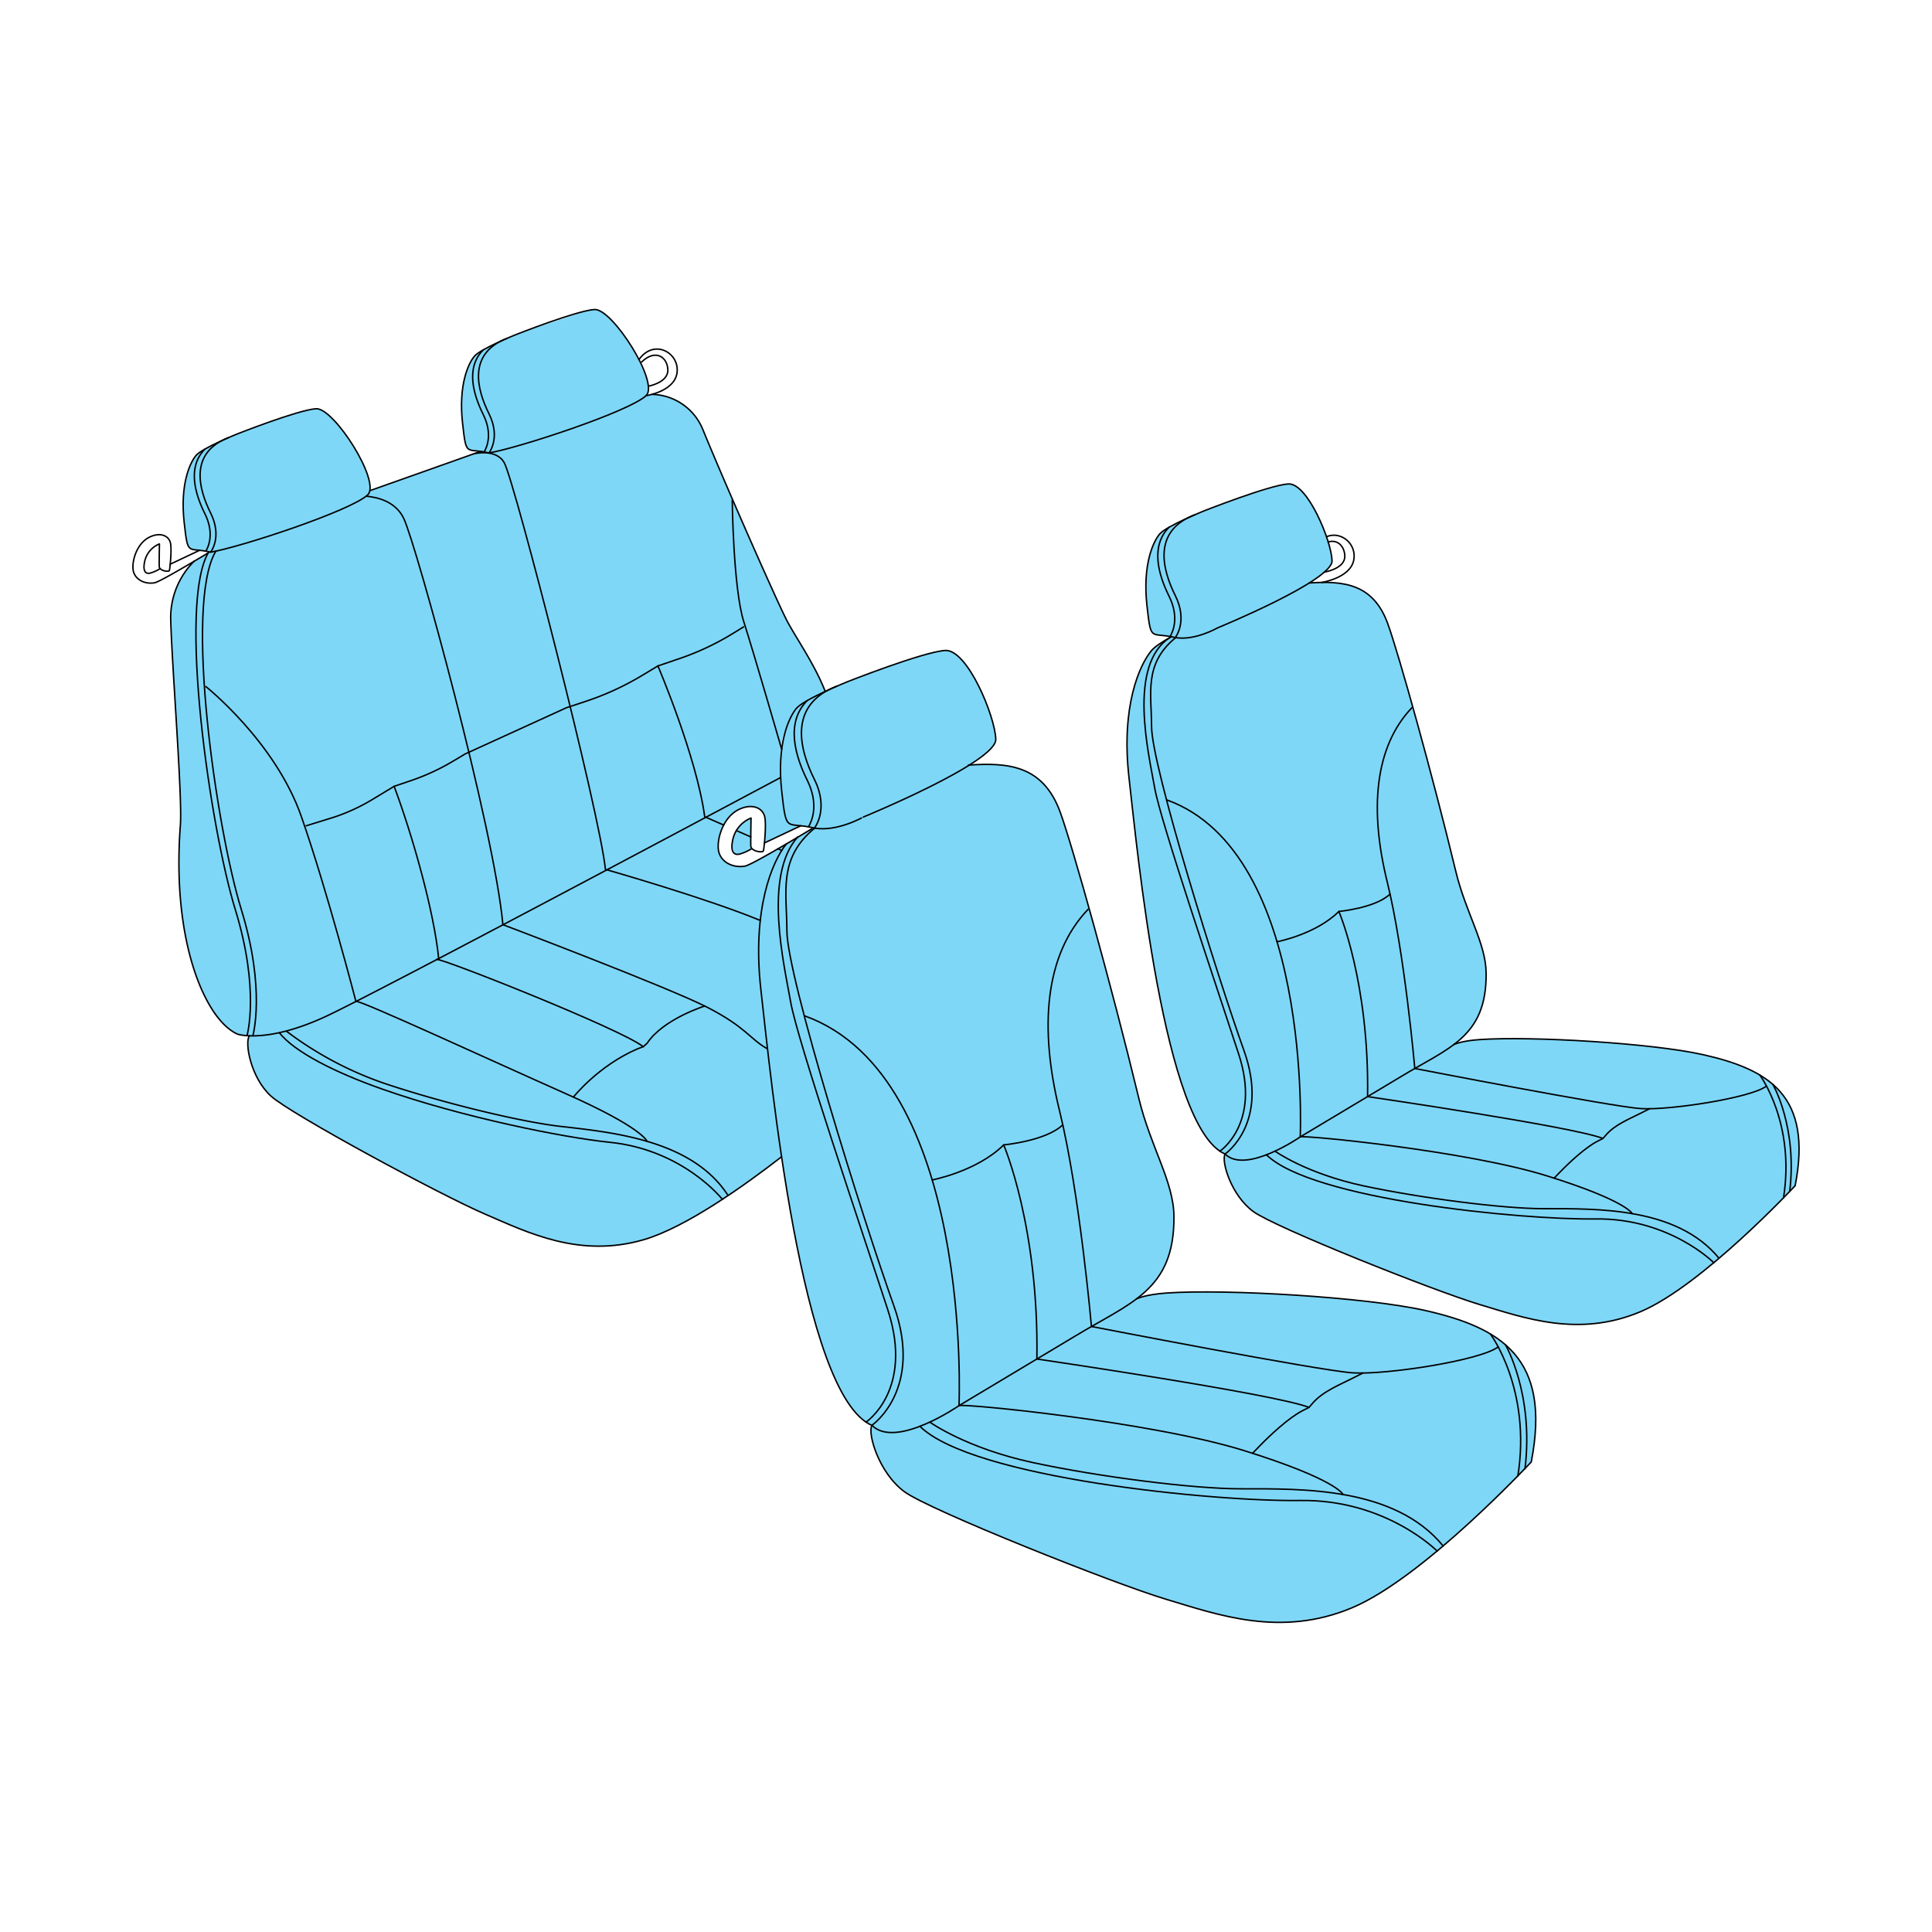
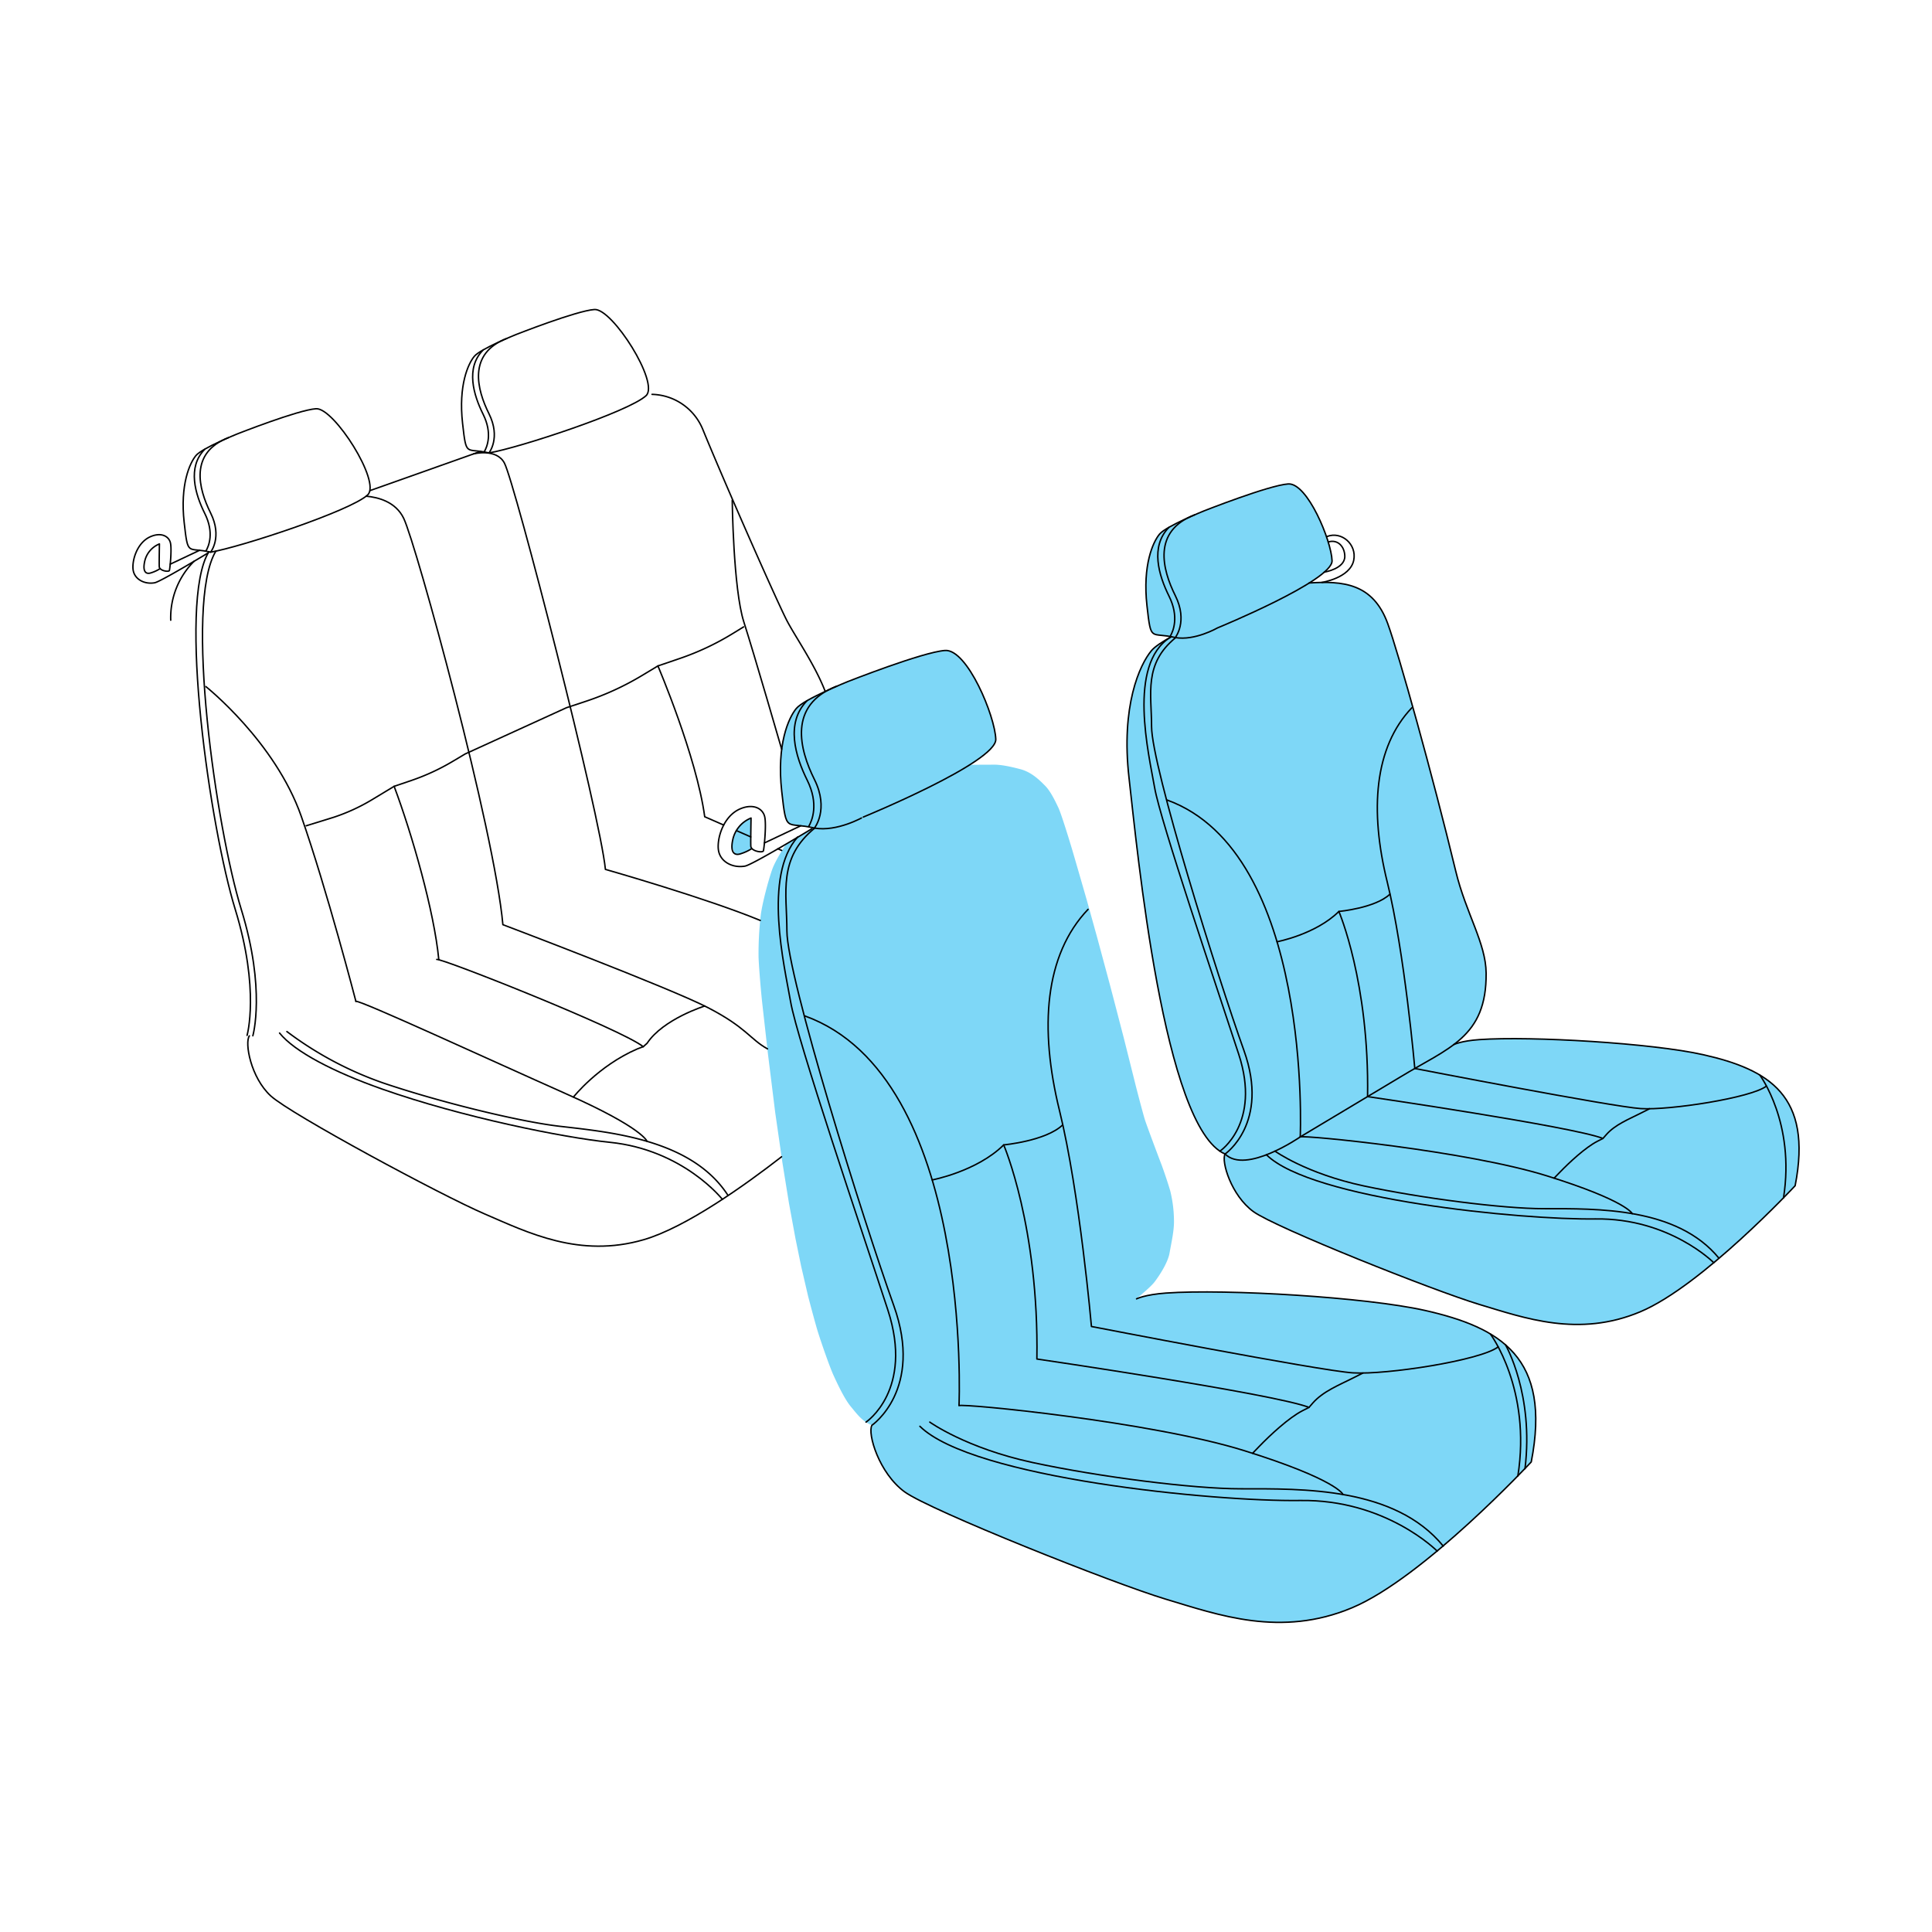
<svg xmlns="http://www.w3.org/2000/svg" viewBox="0 0 1000 1000" height="1000" width="1000">
  <defs>
    <style>.cls-1{fill:#7ed7f7;}.cls-2{fill:none;stroke:#000;stroke-linecap:round;stroke-linejoin:round;stroke-width:0.75px;}</style>
  </defs>
  <g data-name="Layer 8" id="Layer_8">
    <path d="M617.35,266.87c-.13.06-11.75,5.75-14.18,7.16s-6.89,6.57-8.25,14a88,88,0,0,0-1.82,16.59c.12,3.38,1,13.34,1.37,15.61s1,7.16,2.7,7.74a22.57,22.57,0,0,0,4.18.89l4.64.62s-4.15,2.46-6.22,4a24.28,24.28,0,0,0-7.86,9.54,96.16,96.16,0,0,0-6.81,21.13,128.42,128.42,0,0,0-1.76,21.16c.06,3.83.89,15.94,1.37,20.31s2.06,18.51,2.06,18.51l1.29,13.09,2.26,16.29L592.57,470l2.06,15.32,4,22.14,3.71,18.55s4,17,5,20.61,4.31,14.75,5.79,18.75,5.26,13.53,7.69,17.55a54.61,54.61,0,0,0,6.94,9.77,24.77,24.77,0,0,0,6.34,4.58s-1.44,5.08,1.58,11.58,6.47,12.53,10.51,16.17,8.63,5.67,12.08,7.33,26.49,11.82,26.49,11.82l28.49,11.66L741,666.57s19.91,7.51,24.94,9,23,6.41,26.81,7.18,13.24,2.93,20.91,2.79,14.43-.54,18.78-1.51,9.61-1.88,15.7-4.69a114.66,114.66,0,0,0,16.11-8.67C869,667.46,878,661,881.69,658s16.81-14.3,16.81-14.3,11.66-10.78,14.52-13.59,11.38-11.35,11.38-11.35l4.76-5s2.27-12.6,2-16,0-11.19-1.39-16-3.19-9.66-5.19-12.46a48.08,48.08,0,0,0-7-7.8,36,36,0,0,0-13.32-8.45,177,177,0,0,0-24.23-7.37,264.91,264.91,0,0,0-30.21-4.43c-8.66-.55-26.92-2.54-34.28-2.69s-25.83-1.27-33.45-1-14-.08-19.26.76-10,2.09-10,2.09,6.56-5.7,8.38-8.31,5.33-8.6,6.27-13,1.85-12.18,1.68-15.38a78.68,78.68,0,0,0-2.2-13.31c-.87-2.82-4.24-12.05-5.73-15.93s-5.93-16.44-6.74-19.52-3.21-12.9-4-16.27-5.82-22.9-5.82-22.9l-5.88-22.32-4.92-18.11-4.46-15.95s-5.63-19.46-6.66-22.81-4-13.65-5.87-17.24-4.24-8-7.17-10.3-8.11-5.66-12.53-6.46-12.48-.88-14.27-1.16a29.69,29.69,0,0,0-5.08,0,73,73,0,0,0,7.61-5.32c1.8-1.72,4.37-4,4-6.71s-1.16-8.49-2.4-11.19-4-9.72-5.65-12.72-3.3-6.65-6-9.56-5.87-5.93-8.79-5.49-23.22,6.43-27.63,8-21.82,8.4-21.82,8.4" class="cls-1" />
    <path d="M433.06,355.17s-12.85,5.73-15.1,6.95-6.19,3.81-8.17,8.14-4.55,10.7-5.14,17.15-1,12.2-.69,15.35,1.1,11.05,1.46,13.63a46,46,0,0,0,1.87,8.38c.69,1.66,2.33,2,4,2.27s3.14.38,3.14.38l6.06,1s-8.82,5.64-9,5.75l-4.7,2.87s-5.2,7.83-7,12.71-5.44,18.26-6.09,24.53a171.86,171.86,0,0,0-1.07,21.25c.24,6.28,1.37,18.83,1.83,23s3.07,27.33,3.07,27.33l3.72,30L405,601.94l3.38,20.93L411.72,641l2.95,14.4,3.6,15.51s3.65,14,5.17,18.81,5.82,17.41,8,22.17,5.73,12.32,9,16.23,5.78,7.58,11,9.65a19.71,19.71,0,0,0,1.27,11.82c2.72,6.56,5.58,13.13,9.74,17.21A62.84,62.84,0,0,0,472.75,775c2.9,1.92,24.89,11.73,24.89,11.73l31.19,13.12,30.25,12L587,822.27s21.63,7.28,30.22,9.71,21,5.87,29.27,6.72,19,1.52,25.52.64,13.26-1.59,20.79-4.45,13.41-5.24,19.45-9,16.55-11.38,22.24-15.45,22.16-18.63,22.16-18.63,11.26-10.34,14.23-13.21,21.67-21.73,21.72-22,2-11.67,2.14-16.16.31-11.85-.65-16.58-2.2-9.73-3.72-12.78a46.31,46.31,0,0,0-6.13-9.82c-3.17-3.9-7.92-7.49-12.42-10.29a83.22,83.22,0,0,0-19.78-8.76c-6.93-1.82-16.61-4.68-24.15-5.78s-29.21-3.95-35.66-4.44-31.34-2.37-37.42-2.5-26.53-1-33.1-.79-21.54.55-24.46,1.16-8.64,2-8.64,2,6.85-5.52,9-8.35,6.85-9.72,7.76-15,2.47-11.78,2.27-17.25a65.75,65.75,0,0,0-1.94-14.91c-1.17-4.05-3.56-11.09-4.81-14.32s-7.43-19.68-8.34-22.61-4.11-15.13-4.82-18-6.08-24.26-6.08-24.26-6.29-24.18-7-26.84-6.5-24.13-6.5-24.13-4.52-16.37-5.59-20.15-6.75-23.43-7.79-26.89-5.36-17.74-7-21.19-4-8.38-6.7-11.13-7-7.14-12.87-8.69-10.42-2.41-14.07-2.35-11.8,0-12.17.13,5.95-3.52,9.49-7.06,4.41-5.59,3.59-9.49A96,96,0,0,0,510.52,364c-2-4.81-5-11.66-7.65-15.56s-5.72-8-7.58-9.28S491,336,486.37,337s-22.24,6.3-30.34,9.27S433.06,355.17,433.06,355.17Z" class="cls-1" />
-     <path d="M121.68,225.08s-13.11,5.56-16.36,7.82-5.78,4.09-7.38,9.29-3.45,14-3.1,20.3,1.07,13.78,1.55,16.13.87,4.92,3.06,5.67,8.66,1.29,8.66,1.29l-8.3,5.58S93.71,298,91.89,303s-4,11-3.53,18.79S90,353.43,90,353.43l1.84,30.26,1.45,29.63s-.17,14.26-.21,16.82-.45,14.26-.54,18.31,1.1,18.58,1.4,23,3.49,19.11,4.35,23.36,4.69,13.89,6,17.5a90.07,90.07,0,0,0,5.86,11.3c1.86,3.27,6.54,7.69,8.15,8.87s4.47,2.88,5.66,3.09,4.91.56,4.91.56a26.35,26.35,0,0,0,.83,13.33c2.35,7.46,5.82,13.11,8.12,15.48s10.16,8.09,14.16,10.53,27.5,16,27.5,16l36.09,19.51s28.57,14.51,34.1,16.92,20.83,9.79,28.18,11.47,17.49,4.94,23.94,5.31,18.62.62,27-1.85a128,128,0,0,0,17.68-6.35c6.49-2.75,14.68-7.56,21.36-11.85,0,0,13.93-9.08,19.2-12.89s17.38-13,17.38-13-3.84-27.92-5.18-38.71-5.23-45.18-5.92-53.41-1.08-23.2.33-32.38,5.22-23.33,7.18-27.07,5.42-9.95,5.42-9.95-8.54,4.57-11.69,6.4-7,4.68-10.47,4.68-9.87-1.14-11.44-5.5-1-12.49,2.37-16.77,6.3-7.93,11.09-8.38,8.71,1.89,9.45,3.41.49,8.71.34,10.8-.34,4.45-.34,4.45l18.8-8.89s-6.17.8-7.65-4.05-3.1-19.66-3-23.51-.24-14.16,2.1-20.26,3.72-12,8.52-14.92,11.46-6.39,12.65-6.66-7.55-15.77-7.55-15.77l-8.73-14.79s-6.25-11.81-7.28-14-17-37.86-17-37.86l-13.73-31.65s-6.95-16.44-7.23-17.12-2.93-8.12-5.72-11.26-6.87-7.65-12.09-9.24-9-2.58-9-2.58a29.36,29.36,0,0,1-4.25.79s2.48-3.23-.18-9.76-7.18-15.35-10.32-19.62S316,164.37,313,162.55s-5-3.52-10.65-1.41-30.73,10.26-30.73,10.26l-18.24,7.8-5.75,3.43a13,13,0,0,0-4.72,5.81c-1.42,3.76-3.78,10.12-3.82,15.68s-.14,12.68.47,17.15,1.53,9.35,2.24,10.36,3,1.53,4.06,1.63,2.9.38,2.9.38L191.47,253.9a28.34,28.34,0,0,0-3.33-13.41c-3.71-7.11-9.44-15.42-12.17-19.46s-8.2-8.55-10.1-9-8.21.35-15.48,2.74S121.68,225.08,121.68,225.08Z" class="cls-1" />
    <path d="M388.36,423.52s-5.18,1.8-6.81,5.72-3.19,7.58-2.24,10.09,1.22,3.34,3,2.84,6.71-2.84,6.71-2.84-.63-1.53-.39-5.44A100.09,100.09,0,0,0,388.36,423.52Z" class="cls-1" />
  </g>
  <g data-name="Layer 7" id="Layer_7">
-     <path d="M100.45,290.51A41.25,41.25,0,0,0,88.37,321c.67,24.37,6.08,91.67,5,106.08-4.72,61.14,13.33,101.22,29.71,108.24,0,0,15.18,5,46-9.42,26.27-12.33,188.17-98.53,235-123.48" class="cls-2" />
+     <path d="M100.45,290.51A41.25,41.25,0,0,0,88.37,321" class="cls-2" />
    <polyline points="248.73 233.64 227.64 241.13 191.6 253.9" class="cls-2" />
    <path d="M427.12,357.85c-5.65-14.55-16.15-29.19-20.3-37.56-6.74-13.61-32.16-71.4-43.07-98.06a29.16,29.16,0,0,0-26.25-18.11" class="cls-2" />
    <path d="M130.87,536.12s6.84-23.79-6-65.45c-12.94-42-29.7-157.92-13.15-185.39" class="cls-2" />
    <path d="M127.88,535.91s6.71-23.58-6.13-65.24S91.75,312,108.11,285.58" class="cls-2" />
    <path d="M189.53,256.83c6.16.54,15.31,2.86,19.43,11.48,6.52,13.64,46.91,161.07,51.33,210.3,0,0,86.08,32.59,106.07,42.91s21.81,16.33,30.89,21.37" class="cls-2" />
    <path d="M245.14,234.91s11.79-3,15.92,4.73c5.45,10.22,49.45,181.47,52.3,210.36,0,0,52.25,14.87,80.15,26.42" class="cls-2" />
    <path d="M106.56,355.38s35.83,28.44,49.38,67.15c13.27,37.94,28.27,95.76,28.27,95.76" class="cls-2" />
    <path d="M184.21,518.29c1.87-.84,69.33,30.32,109.09,48s41.62,24.51,41.62,24.51" class="cls-2" />
    <path d="M404.53,598.74c-18.47,14.36-49.36,36.53-71.33,42.92-33.32,9.68-59.95-3.69-82.42-13.36s-100.08-51.45-110.57-61-13.66-27.76-11.13-31.14" class="cls-2" />
    <path d="M373.9,620.78s-20.16-25.67-58.3-29.53c-23.83-2.41-76.56-13-117.8-27.55-24.74-8.7-45.32-19.3-53.1-29" class="cls-2" />
    <path d="M148.49,533.92a182.67,182.67,0,0,0,50.07,26.7c28.88,9.76,70,19.9,91.2,22.35,27.52,3.17,68.56,7.06,87.1,35.84" class="cls-2" />
    <path d="M296.82,567.83s12.73-16.16,33.12-24.94l3-1.12,2-1.78c8.31-12.55,29.84-19.28,29.84-19.28" class="cls-2" />
    <path d="M226.05,496.6c2.26-.84,95.41,36.06,106.91,45.17" class="cls-2" />
    <path d="M158.49,427.42,172.78,423a97.74,97.74,0,0,0,19.64-9L204,407l8.85-3a113.66,113.66,0,0,0,21.37-9.86l6.59-3.92,52.37-23.9L303.22,363a144.71,144.71,0,0,0,29-13.31l8.3-5,11.12-3.79A136.58,136.58,0,0,0,379.14,328l5.73-3.52" class="cls-2" />
    <path d="M227.11,496.6C224.75,471.87,213.29,431.75,204,407" class="cls-2" />
    <path d="M109,285.8c-12-2.91-11.64,2.73-13.67-15.38-2.19-19.57,2.89-30.78,6.09-34.63s21.49-11.23,21.49-11.23,31.37-12.37,40.67-13,33.78,38,26.73,44.6C181.4,264.47,124.28,283.26,109,285.8Z" class="cls-2" />
    <path d="M109,285.8s6.25-7.75,0-20.3-11.14-31.14,9.29-39" class="cls-2" />
    <path d="M106.62,285.14c1.41-2.41,4.36-9.36-.62-19.35s-9.14-24-.09-33.16" class="cls-2" />
    <path d="M107.75,286.19c-.38.18-24.61,14.91-27.74,15.46-5,.89-10-1.59-11-6.09s1.55-14.75,9.11-17.88c5.47-2.27,9.37-.05,10.12,3.42s-.28,13.24-.56,14.17-5.16.19-5.25-2,.09-11.73.09-11.73a12.61,12.61,0,0,0-7.7,9.39c-.89,4.38.29,6.66,3.48,5.53a18.83,18.83,0,0,0,4.59-2.16" class="cls-2" />
    <line y2="284.83" x2="103.31" y1="292.01" x1="88.13" class="cls-2" />
    <path d="M253.09,234.43c-12-2.9-11.65,2.73-13.67-15.37-2.19-19.57,2.88-30.79,6.09-34.64S267,173.2,267,173.2s31.38-12.37,40.68-13,33.77,38.05,26.72,44.6C325.45,213.11,268.34,231.9,253.09,234.43Z" class="cls-2" />
    <path d="M253.09,234.43s6.24-7.74,0-20.29-11.14-31.14,9.29-39" class="cls-2" />
    <path d="M250.68,233.78c1.4-2.42,4.35-9.37-.62-19.36s-9.14-24-.09-33.15" class="cls-2" />
    <path d="M379,258.88s.51,45.82,6,63,19.59,65.9,19.59,65.9" class="cls-2" />
-     <path d="M334.39,204.79s14.06-2,15.92-11.17c2.12-10.53-11.49-18.86-19.59-7.51" class="cls-2" />
-     <path d="M335.59,199.9s10.2-1.84,10.09-8.35-6.19-11.31-13.65-4.13" class="cls-2" />
    <line y2="440.19" x2="404.6" y1="439.33" x1="402.64" class="cls-2" />
    <line y2="433.18" x2="388.6" y1="429.91" x1="381.13" class="cls-2" />
    <path d="M340.53,344.67s20,46.83,24.23,78.08l9.81,4.29" class="cls-2" />
    <path d="M677.64,301.74c17.15-1.08,33-.07,40.67,21.1,5.54,15.19,23.09,78,35.2,128.14,5.28,21.83,15.58,37.12,15.71,52.75.29,33.31-19.54,38.54-44.61,53.83L673,588.46S644.8,608,634.1,597.31c-31.8-13.45-45.43-157.26-49.71-194.57s5.5-58.71,11.62-66c1.68-2,5.55-4.56,10.28-7.17" class="cls-2" />
    <path d="M608.32,330c-12.9-3.12-12.48,2.92-14.65-16.47-2.34-21,3.1-33,6.53-37.1s23-12,23-12,33.6-13.25,43.56-13.94,22.37,29.43,22.71,39.74S630.18,325,630.18,325,618.46,331.76,608.32,330Z" class="cls-2" />
    <path d="M673,588.46c1.76-1.05,86.19,7.2,127.7,20.17s44.16,19.59,44.16,19.59" class="cls-2" />
    <path d="M604,414.06c75.56,27.3,69,174.4,69,174.4" class="cls-2" />
    <path d="M732.3,553.05s102.17,19.82,117,20.76,57.15-5.56,65-11.64" class="cls-2" />
    <path d="M730.78,366.33c-19.51,20.47-21.86,53.2-12.79,90s14.31,96.68,14.31,96.68" class="cls-2" />
    <path d="M608.32,330s6.69-8.3,0-21.74-11.93-33.35,9.95-41.76" class="cls-2" />
    <path d="M605.74,329.27c1.5-2.59,4.66-10-.67-20.74S595.28,282.85,605,273" class="cls-2" />
    <path d="M634.1,597.31s23.25-15.91,9.76-53.58-47.81-147.21-47.81-167.67c0-17-4.2-32.47,12.51-46.05" class="cls-2" />
    <path d="M752.49,540.67s3.7-1.9,13.22-2.57c26.94-1.9,89.6,1.86,115.91,7.82,33.91,7.68,56.69,21.11,47.54,67.81,0,0-48.18,51.82-80.16,65.25s-60,3.2-83.41-3.84-105.31-39.66-116.82-48S632,601,634.1,597.31" class="cls-2" />
    <path d="M910.88,556.46s18.4,24.63,12.27,63.53" class="cls-2" />
    <path d="M887.05,653.58s-23-23.19-61.3-22.66-146.68-10-170.23-33.2" class="cls-2" />
    <path d="M659.94,595.84s16.22,11.66,46,18,71.8,11.77,93.16,11.77c27.7,0,68.92-.84,90.63,25.64" class="cls-2" />
-     <path d="M917.64,561.3s12.75,22,8.71,55.39" class="cls-2" />
    <path d="M804.41,609.8l3-3.08c4.82-5,13.23-12.85,19.41-16l2.87-1.46,1.75-2c4.57-5.2,11.75-8,17.93-11.14l4.45-2.25" class="cls-2" />
    <path d="M631.42,595.84s21.45-14.31,9.76-50.11-40.52-120.62-43.54-138-14.27-63.72,8.09-77.87" class="cls-2" />
    <path d="M707.86,567.6s106.2,15.52,121.8,21.66" class="cls-2" />
    <path d="M661,487.45s20-3.79,32-15.68c0,0,15.79,36.69,14.85,95.83" class="cls-2" />
    <path d="M693,471.77s18.84-1.74,26.4-8.93" class="cls-2" />
-     <path d="M501.24,396c20-1.29,38.52-.31,47.52,24.38,6.4,17.56,26.7,90.22,40.71,148.19,6.1,25.25,18,42.92,18.16,61,.33,38.52-22.6,44.58-51.6,62.26l-59.65,35.73s-32.64,22.58-45,10.24c-36.78-15.56-52.54-181.88-57.49-225-4.88-42.46,6-67.11,13.1-76" class="cls-2" />
    <path d="M421.55,428.61c-14.91-3.6-14.42,3.38-16.93-19-2.71-24.24,3.57-38.14,7.55-42.91s26.61-13.9,26.61-13.9,38.86-15.33,50.38-16.12,25.87,34,26.26,45.95-68.58,40.27-68.58,40.27S433.28,430.68,421.55,428.61Z" class="cls-2" />
    <path d="M416.61,525.86c87.38,31.57,79.77,201.69,79.77,201.69,2-1.22,99.68,8.32,147.69,23.32s51.07,22.66,51.07,22.66" class="cls-2" />
    <path d="M563.18,470.67c-22.56,23.66-25.28,61.52-14.8,104.11s16.55,111.81,16.55,111.81,118.16,22.93,135.36,24,66.09-6.42,75.17-13.46" class="cls-2" />
    <path d="M421.55,428.61s7.74-9.6,0-25.14-13.8-38.57,11.51-48.3" class="cls-2" />
    <path d="M418.57,427.8c1.74-3,5.39-11.6-.77-24s-11.32-29.7-.11-41.07" class="cls-2" />
    <path d="M588.28,672.28s4.28-2.2,15.29-3c31.15-2.2,103.62,2.15,134,9,39.21,8.88,65.56,24.42,55,78.42,0,0-55.71,59.93-92.7,75.46s-69.36,3.7-96.45-4.43-121.79-45.87-135.11-55.49-19.43-30.3-17-34.52c0,0,26.89-18.41,11.29-62s-55.3-170.25-55.3-193.91c0-19.66-4.86-37.58,14.53-53.3" class="cls-2" />
    <path d="M771.46,690.54S792.73,719,785.64,764" class="cls-2" />
    <path d="M743.89,802.85S717.34,776,673,776.65s-169.63-11.54-196.87-38.4" class="cls-2" />
    <path d="M481.25,736.08S500,749.56,534.48,757s83,13.6,107.74,13.6c32,0,79.7-1,104.81,29.66" class="cls-2" />
    <path d="M779.27,696.14s14.75,25.45,10.07,64.05" class="cls-2" />
    <path d="M648.33,752.22l3.44-3.56c5.57-5.77,15.29-14.86,22.44-18.5l3.32-1.69,2-2.3c5.28-6,13.59-9.28,20.73-12.88l5.16-2.61" class="cls-2" />
    <path d="M448.26,736.08s24.81-16.55,11.3-58-46.87-139.5-50.35-159.62c-3.2-18.46-14.43-65.06,3.71-85.27" class="cls-2" />
    <path d="M482.51,610.73s23.1-4.38,37-18.13c0,0,18.27,42.43,17.18,110.82,0,0,122.82,18,140.86,25.05" class="cls-2" />
    <path d="M519.49,592.6s21.79-2,30.54-10.33" class="cls-2" />
    <path d="M420.19,429c-.46.23-30.7,18.61-34.59,19.3-6.2,1.09-12.32-2-13.6-7.56s1.92-18.26,11.29-22.15c6.77-2.8,11.61-.05,12.54,4.25s-.35,16.39-.7,17.55-6.39.23-6.51-2.44.12-14.53.12-14.53A15.6,15.6,0,0,0,379.21,435c-1.12,5.43.34,8.26,4.3,6.86a23.76,23.76,0,0,0,5.69-2.67" class="cls-2" />
    <line y2="427.42" x2="414.47" y1="436.31" x1="395.67" class="cls-2" />
    <path d="M684.24,301.45s14.59-2.27,16.45-11.48c1.67-8.29-6.41-15.22-13.88-12.25" class="cls-2" />
    <path d="M685.45,296.13s10.69-1.68,10.62-8.2c-.06-4.95-3.58-8.93-8.56-7.41" class="cls-2" />
  </g>
</svg>